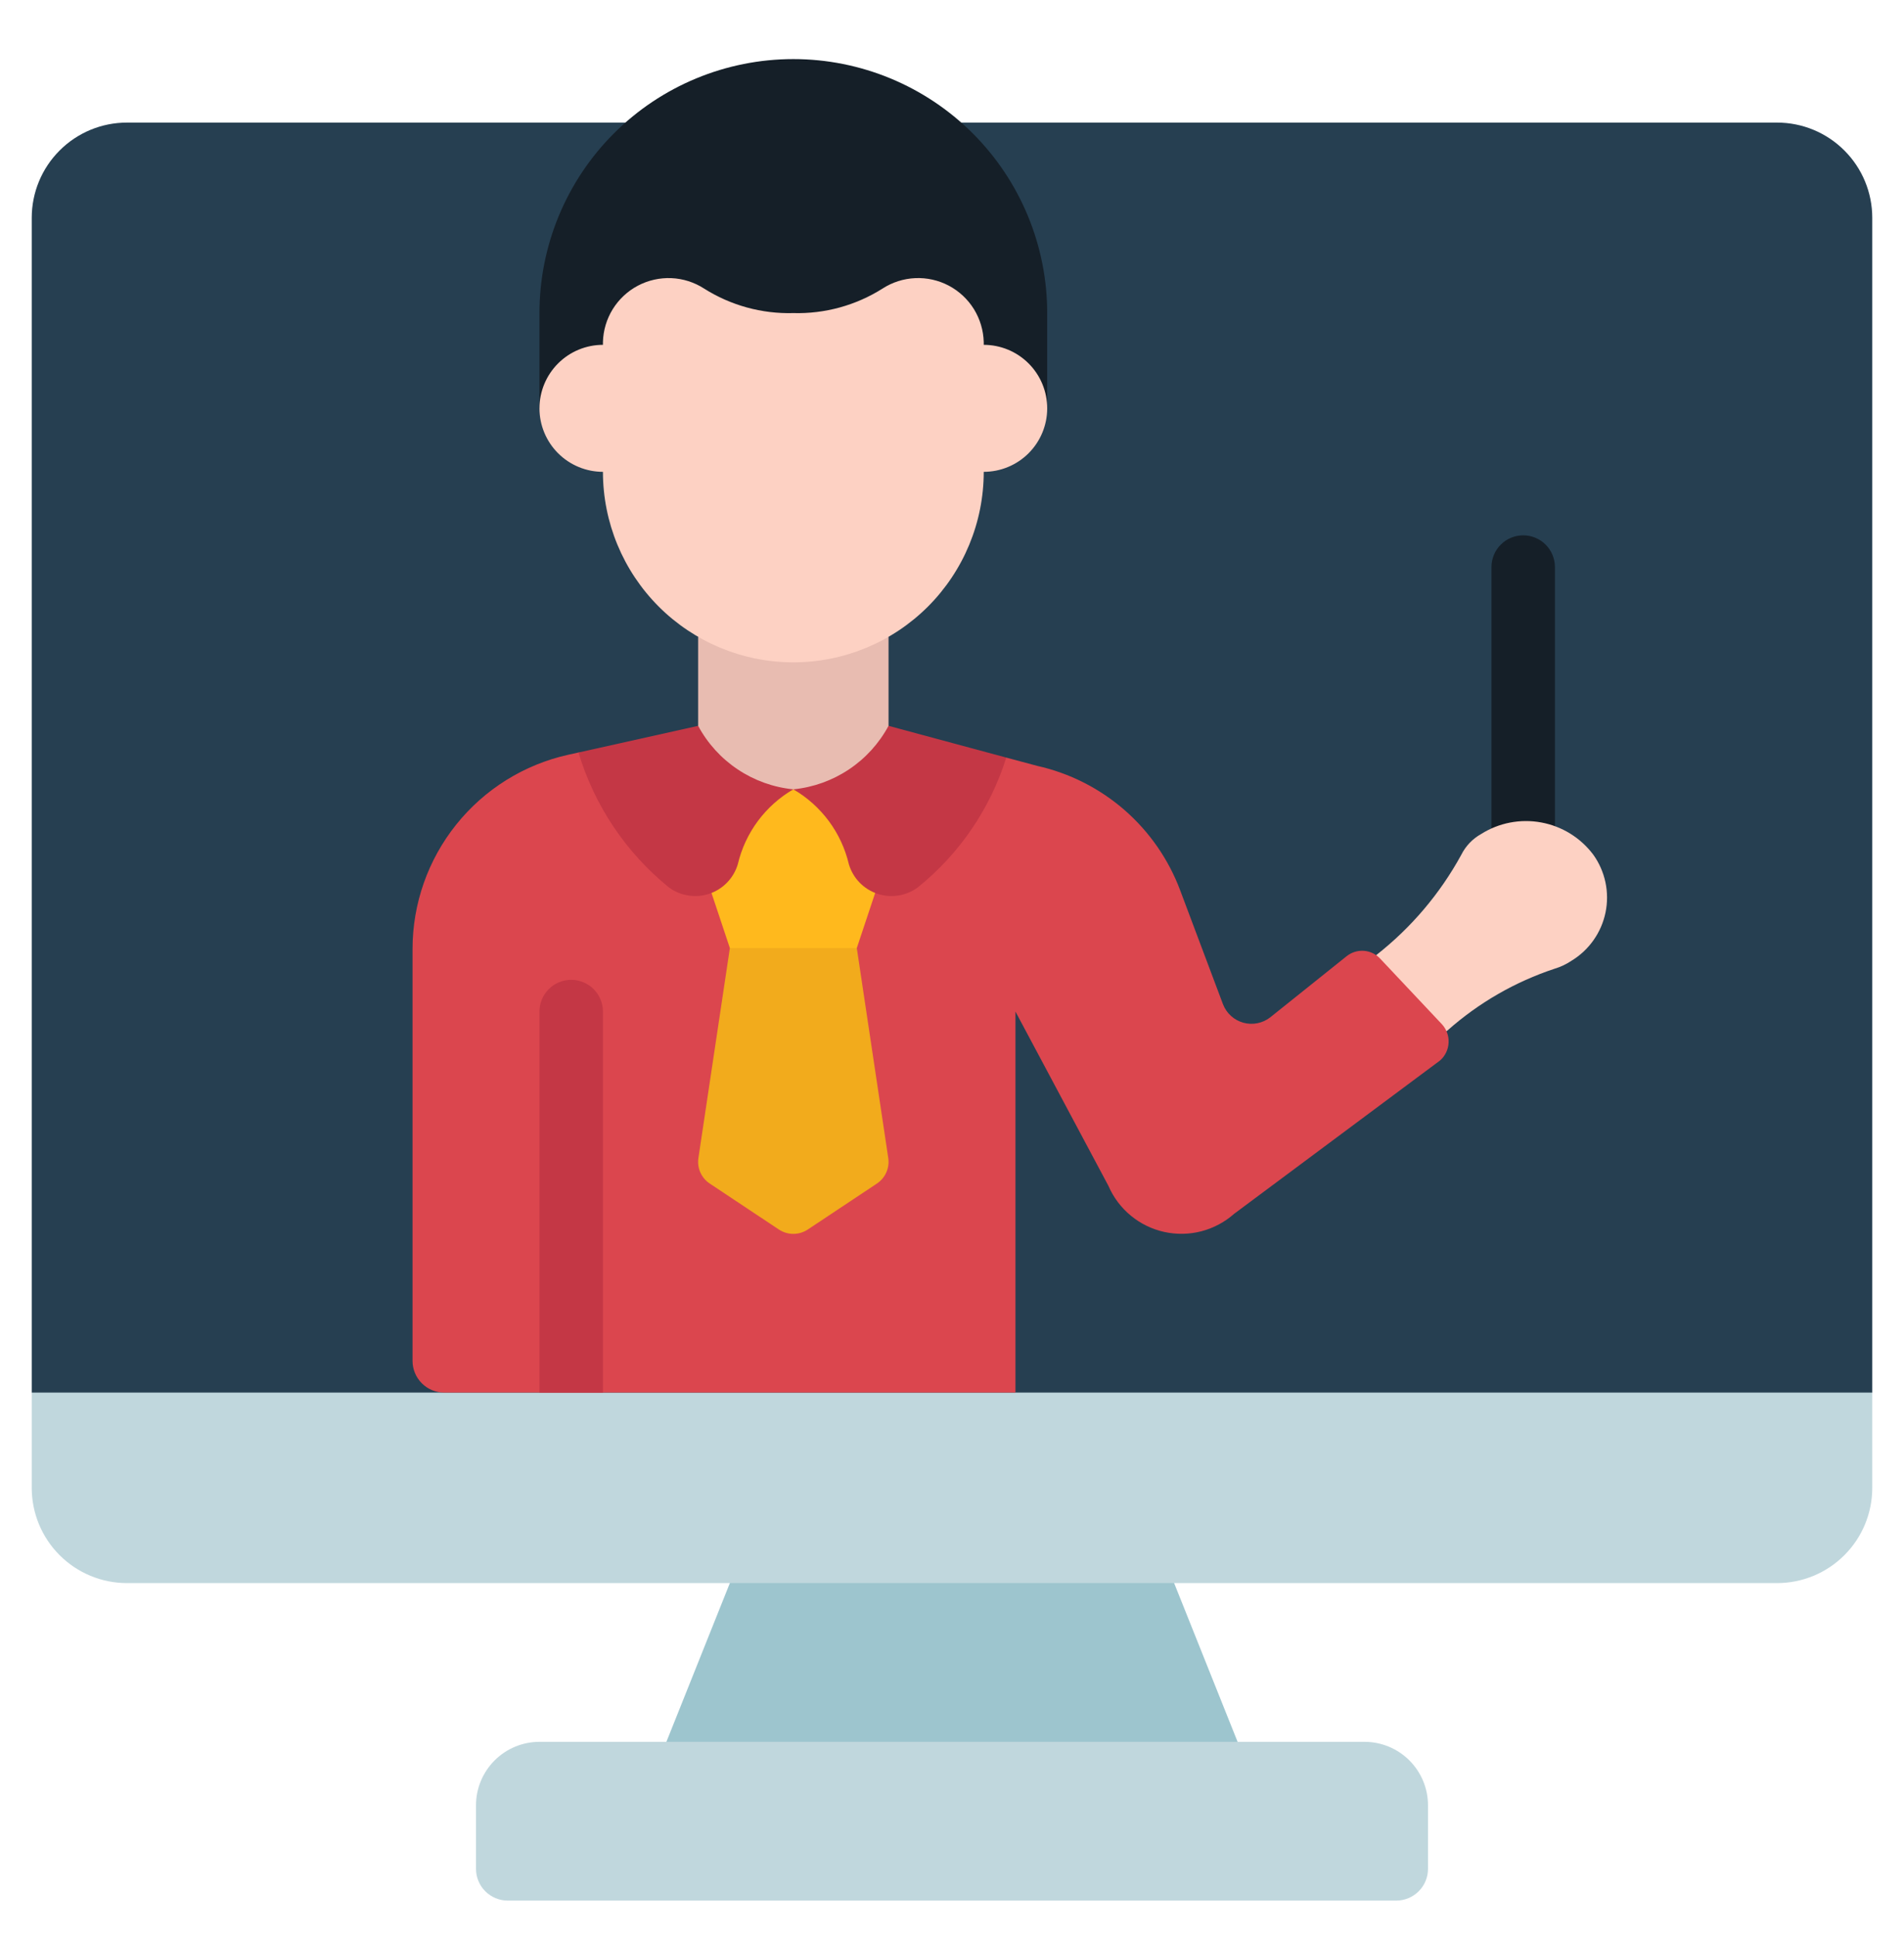
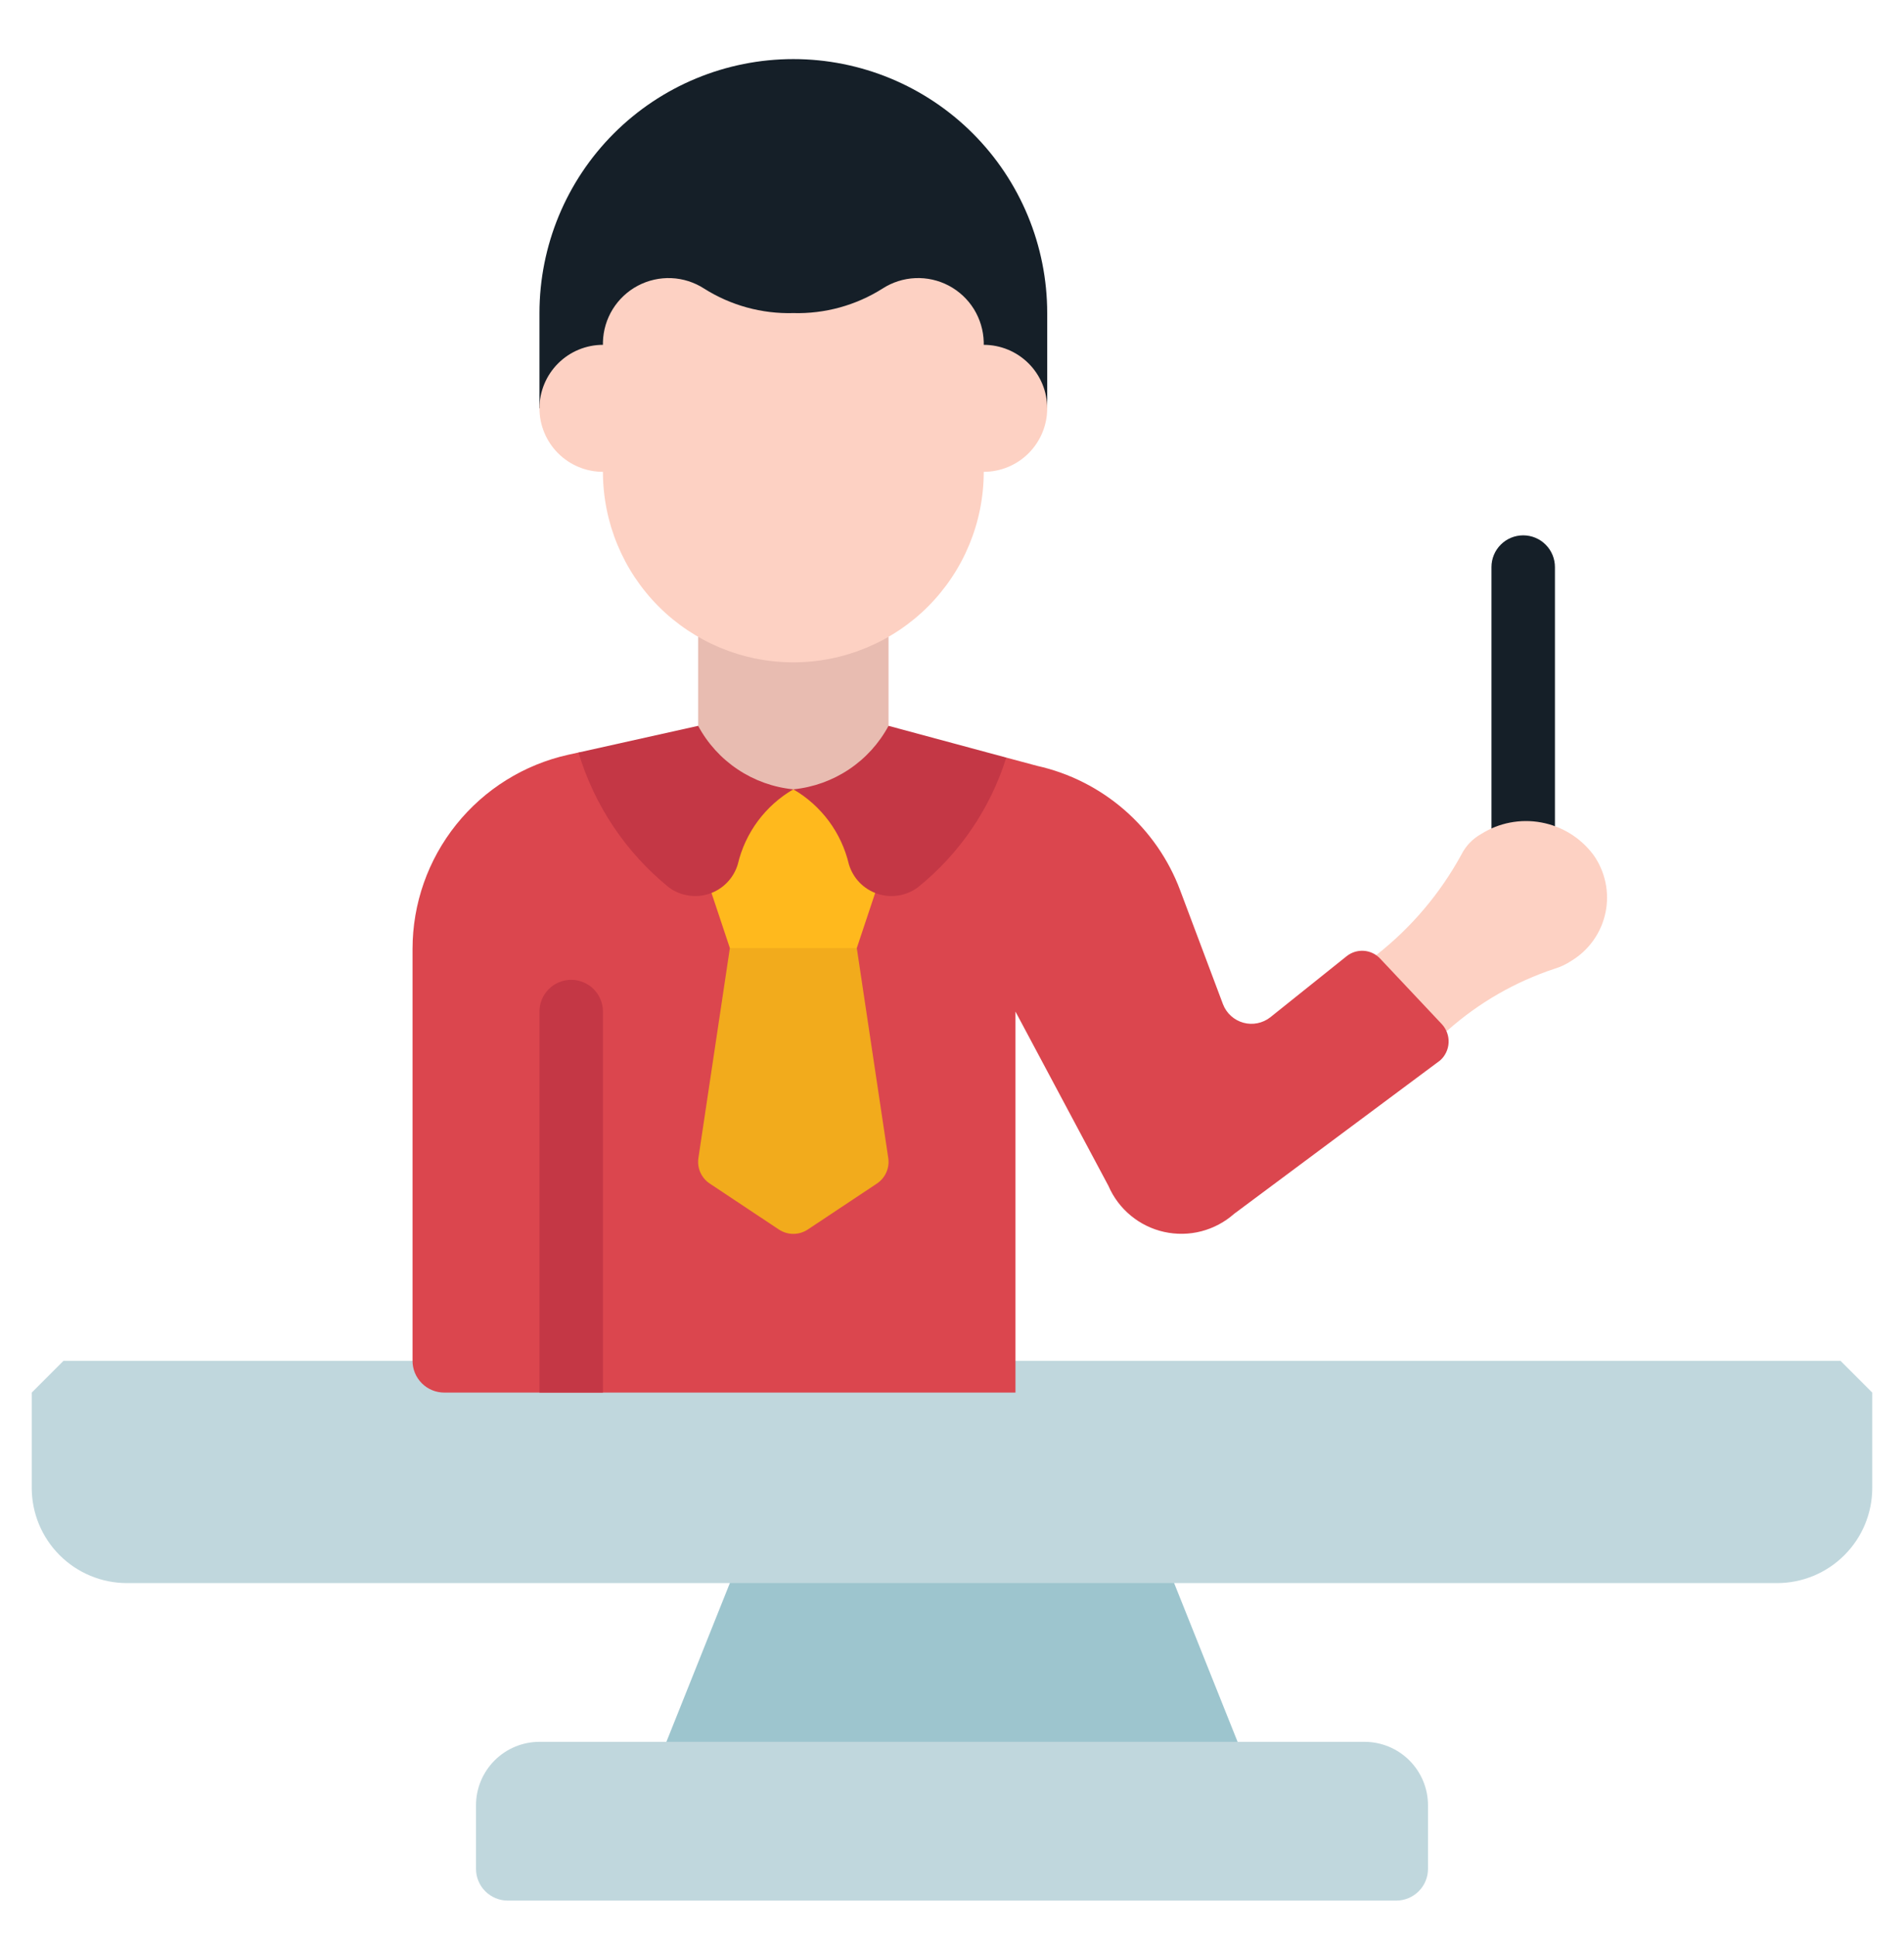
<svg xmlns="http://www.w3.org/2000/svg" width="60" height="61" viewBox="0 0 60 61" fill="none">
  <path d="M39 54.861V55.861H21V54.861L23 49.861V48.861H37V49.861L39 54.861Z" fill="#9DC5CE" />
  <path d="M17 54.861H43C43.53 54.861 44.039 55.072 44.414 55.447C44.789 55.822 45 56.33 45 56.861V58.861C45 59.126 44.895 59.38 44.707 59.568C44.52 59.755 44.265 59.861 44 59.861H16C15.735 59.861 15.48 59.755 15.293 59.568C15.105 59.38 15 59.126 15 58.861V56.861C15 56.33 15.211 55.822 15.586 55.447C15.961 55.072 16.47 54.861 17 54.861Z" fill="#C0D7DD" />
  <path d="M59 43.861V46.861C59 47.657 58.684 48.42 58.121 48.982C57.559 49.545 56.796 49.861 56 49.861H4C3.204 49.861 2.441 49.545 1.879 48.982C1.316 48.42 1 47.657 1 46.861V43.861L2 42.861H58L59 43.861Z" fill="#C0D7DD" />
-   <path d="M59 43.861V6.861C59 6.065 58.684 5.302 58.121 4.74C57.559 4.177 56.796 3.861 56 3.861H4C3.204 3.861 2.441 4.177 1.879 4.74C1.316 5.302 1 6.065 1 6.861V43.861H59Z" fill="#263F51" />
  <path d="M48 27.861C47.735 27.861 47.48 27.756 47.293 27.568C47.105 27.38 47 27.126 47 26.861V17.861C47 17.596 47.105 17.341 47.293 17.154C47.48 16.966 47.735 16.861 48 16.861C48.265 16.861 48.52 16.966 48.707 17.154C48.895 17.341 49 17.596 49 17.861V26.861C49 27.126 48.895 27.38 48.707 27.568C48.52 27.756 48.265 27.861 48 27.861Z" fill="#151F28" />
  <path d="M43.37 30.081C44.469 29.221 45.381 28.145 46.05 26.921C46.187 26.647 46.403 26.42 46.67 26.271C47.234 25.914 47.911 25.783 48.567 25.904C49.223 26.024 49.81 26.387 50.21 26.921C50.396 27.181 50.526 27.478 50.592 27.791C50.658 28.104 50.659 28.428 50.594 28.741C50.529 29.055 50.4 29.352 50.215 29.613C50.031 29.875 49.794 30.095 49.52 30.261C49.357 30.37 49.178 30.455 48.99 30.511C47.747 30.922 46.6 31.582 45.62 32.451L45.58 32.481L44 31.861L43.37 30.081Z" fill="#FDD1C3" />
  <path d="M31.71 23.861L32.68 24.121C33.699 24.348 34.644 24.825 35.432 25.509C36.219 26.194 36.824 27.064 37.19 28.041L38.54 31.631C38.594 31.771 38.68 31.897 38.792 31.998C38.903 32.098 39.037 32.172 39.182 32.212C39.327 32.252 39.479 32.257 39.626 32.227C39.773 32.197 39.912 32.134 40.03 32.041L42.43 30.121C42.585 29.995 42.782 29.933 42.981 29.947C43.18 29.962 43.366 30.053 43.5 30.201L45.44 32.261C45.512 32.339 45.567 32.431 45.603 32.531C45.639 32.631 45.655 32.737 45.649 32.843C45.644 32.95 45.617 33.054 45.571 33.149C45.525 33.245 45.46 33.331 45.38 33.401L38.89 38.231C38.594 38.493 38.239 38.681 37.856 38.781C37.473 38.88 37.072 38.886 36.686 38.801C36.299 38.715 35.939 38.539 35.634 38.287C35.328 38.035 35.087 37.714 34.93 37.351L32 31.861V43.861H14C13.735 43.861 13.48 43.756 13.293 43.568C13.105 43.38 13 43.126 13 42.861V29.891C13 28.464 13.486 27.081 14.379 25.968C15.272 24.855 16.517 24.08 17.91 23.771L18.23 23.701L31.71 23.861Z" fill="#DB464E" />
  <path d="M23 29.861L22.008 36.478C21.986 36.632 22.008 36.788 22.071 36.93C22.135 37.072 22.237 37.192 22.367 37.278L24.543 38.724C24.678 38.814 24.837 38.862 25 38.862C25.163 38.862 25.321 38.814 25.457 38.724L27.633 37.278C27.762 37.192 27.865 37.072 27.928 36.93C27.992 36.788 28.014 36.632 27.992 36.478L27 29.861L25 28.861L23 29.861Z" fill="#F2AB1C" />
  <path d="M22.42 28.121L23 29.861H27L27.58 28.121L26.513 25.532C26.39 25.232 26.18 24.976 25.91 24.795C25.641 24.615 25.324 24.518 25 24.518C24.676 24.518 24.359 24.615 24.089 24.795C23.82 24.976 23.61 25.232 23.487 25.532L22.42 28.121Z" fill="#FFB91D" />
  <path d="M31.71 23.861C31.206 25.471 30.235 26.895 28.92 27.951C28.739 28.084 28.529 28.171 28.307 28.205C28.085 28.24 27.858 28.221 27.646 28.149C27.433 28.077 27.24 27.956 27.084 27.794C26.929 27.633 26.814 27.436 26.75 27.221C26.634 26.729 26.419 26.266 26.118 25.86C25.817 25.455 25.437 25.114 25 24.861C24.563 25.114 24.183 25.455 23.882 25.86C23.581 26.266 23.366 26.729 23.25 27.221C23.186 27.436 23.071 27.633 22.915 27.794C22.76 27.956 22.567 28.077 22.354 28.149C22.142 28.221 21.915 28.24 21.693 28.205C21.471 28.171 21.261 28.084 21.08 27.951C19.724 26.853 18.731 25.372 18.23 23.701L22 22.861H28L31.71 23.861Z" fill="#C43745" />
  <path d="M28 20.051V22.861C27.702 23.415 27.273 23.887 26.75 24.235C26.227 24.584 25.626 24.799 25 24.861C24.374 24.799 23.773 24.584 23.25 24.235C22.727 23.887 22.298 23.415 22 22.861V20.051H28Z" fill="#E8BCB1" />
  <path d="M17 12.861V9.861C17 7.739 17.843 5.704 19.343 4.204C20.843 2.704 22.878 1.861 25 1.861C27.122 1.861 29.157 2.704 30.657 4.204C32.157 5.704 33 7.739 33 9.861V12.861H17Z" fill="#151F28" />
  <path d="M19 10.861V10.772C19.01 10.405 19.117 10.047 19.31 9.736C19.504 9.424 19.777 9.169 20.101 8.998C20.425 8.827 20.79 8.745 21.156 8.76C21.523 8.776 21.878 8.889 22.187 9.088C23.027 9.619 24.006 9.889 25 9.861C25.993 9.888 26.972 9.619 27.812 9.088C28.12 8.889 28.476 8.776 28.843 8.76C29.21 8.744 29.574 8.826 29.899 8.997C30.223 9.169 30.496 9.423 30.69 9.735C30.883 10.047 30.99 10.405 31 10.772V10.861C31.53 10.861 32.039 11.072 32.414 11.447C32.789 11.822 33 12.33 33 12.861C33 13.391 32.789 13.9 32.414 14.275C32.039 14.65 31.53 14.861 31 14.861C31 16.452 30.368 17.978 29.243 19.104C28.117 20.229 26.591 20.861 25 20.861C23.409 20.861 21.883 20.229 20.757 19.104C19.632 17.978 19 16.452 19 14.861C18.47 14.861 17.961 14.65 17.586 14.275C17.211 13.9 17 13.391 17 12.861C17 12.33 17.211 11.822 17.586 11.447C17.961 11.072 18.47 10.861 19 10.861Z" fill="#FDD1C3" />
  <path d="M17 43.861V31.861C17 31.596 17.105 31.341 17.293 31.154C17.48 30.966 17.735 30.861 18 30.861C18.265 30.861 18.52 30.966 18.707 31.154C18.895 31.341 19 31.596 19 31.861V43.861H17Z" fill="#C43745" />
</svg>